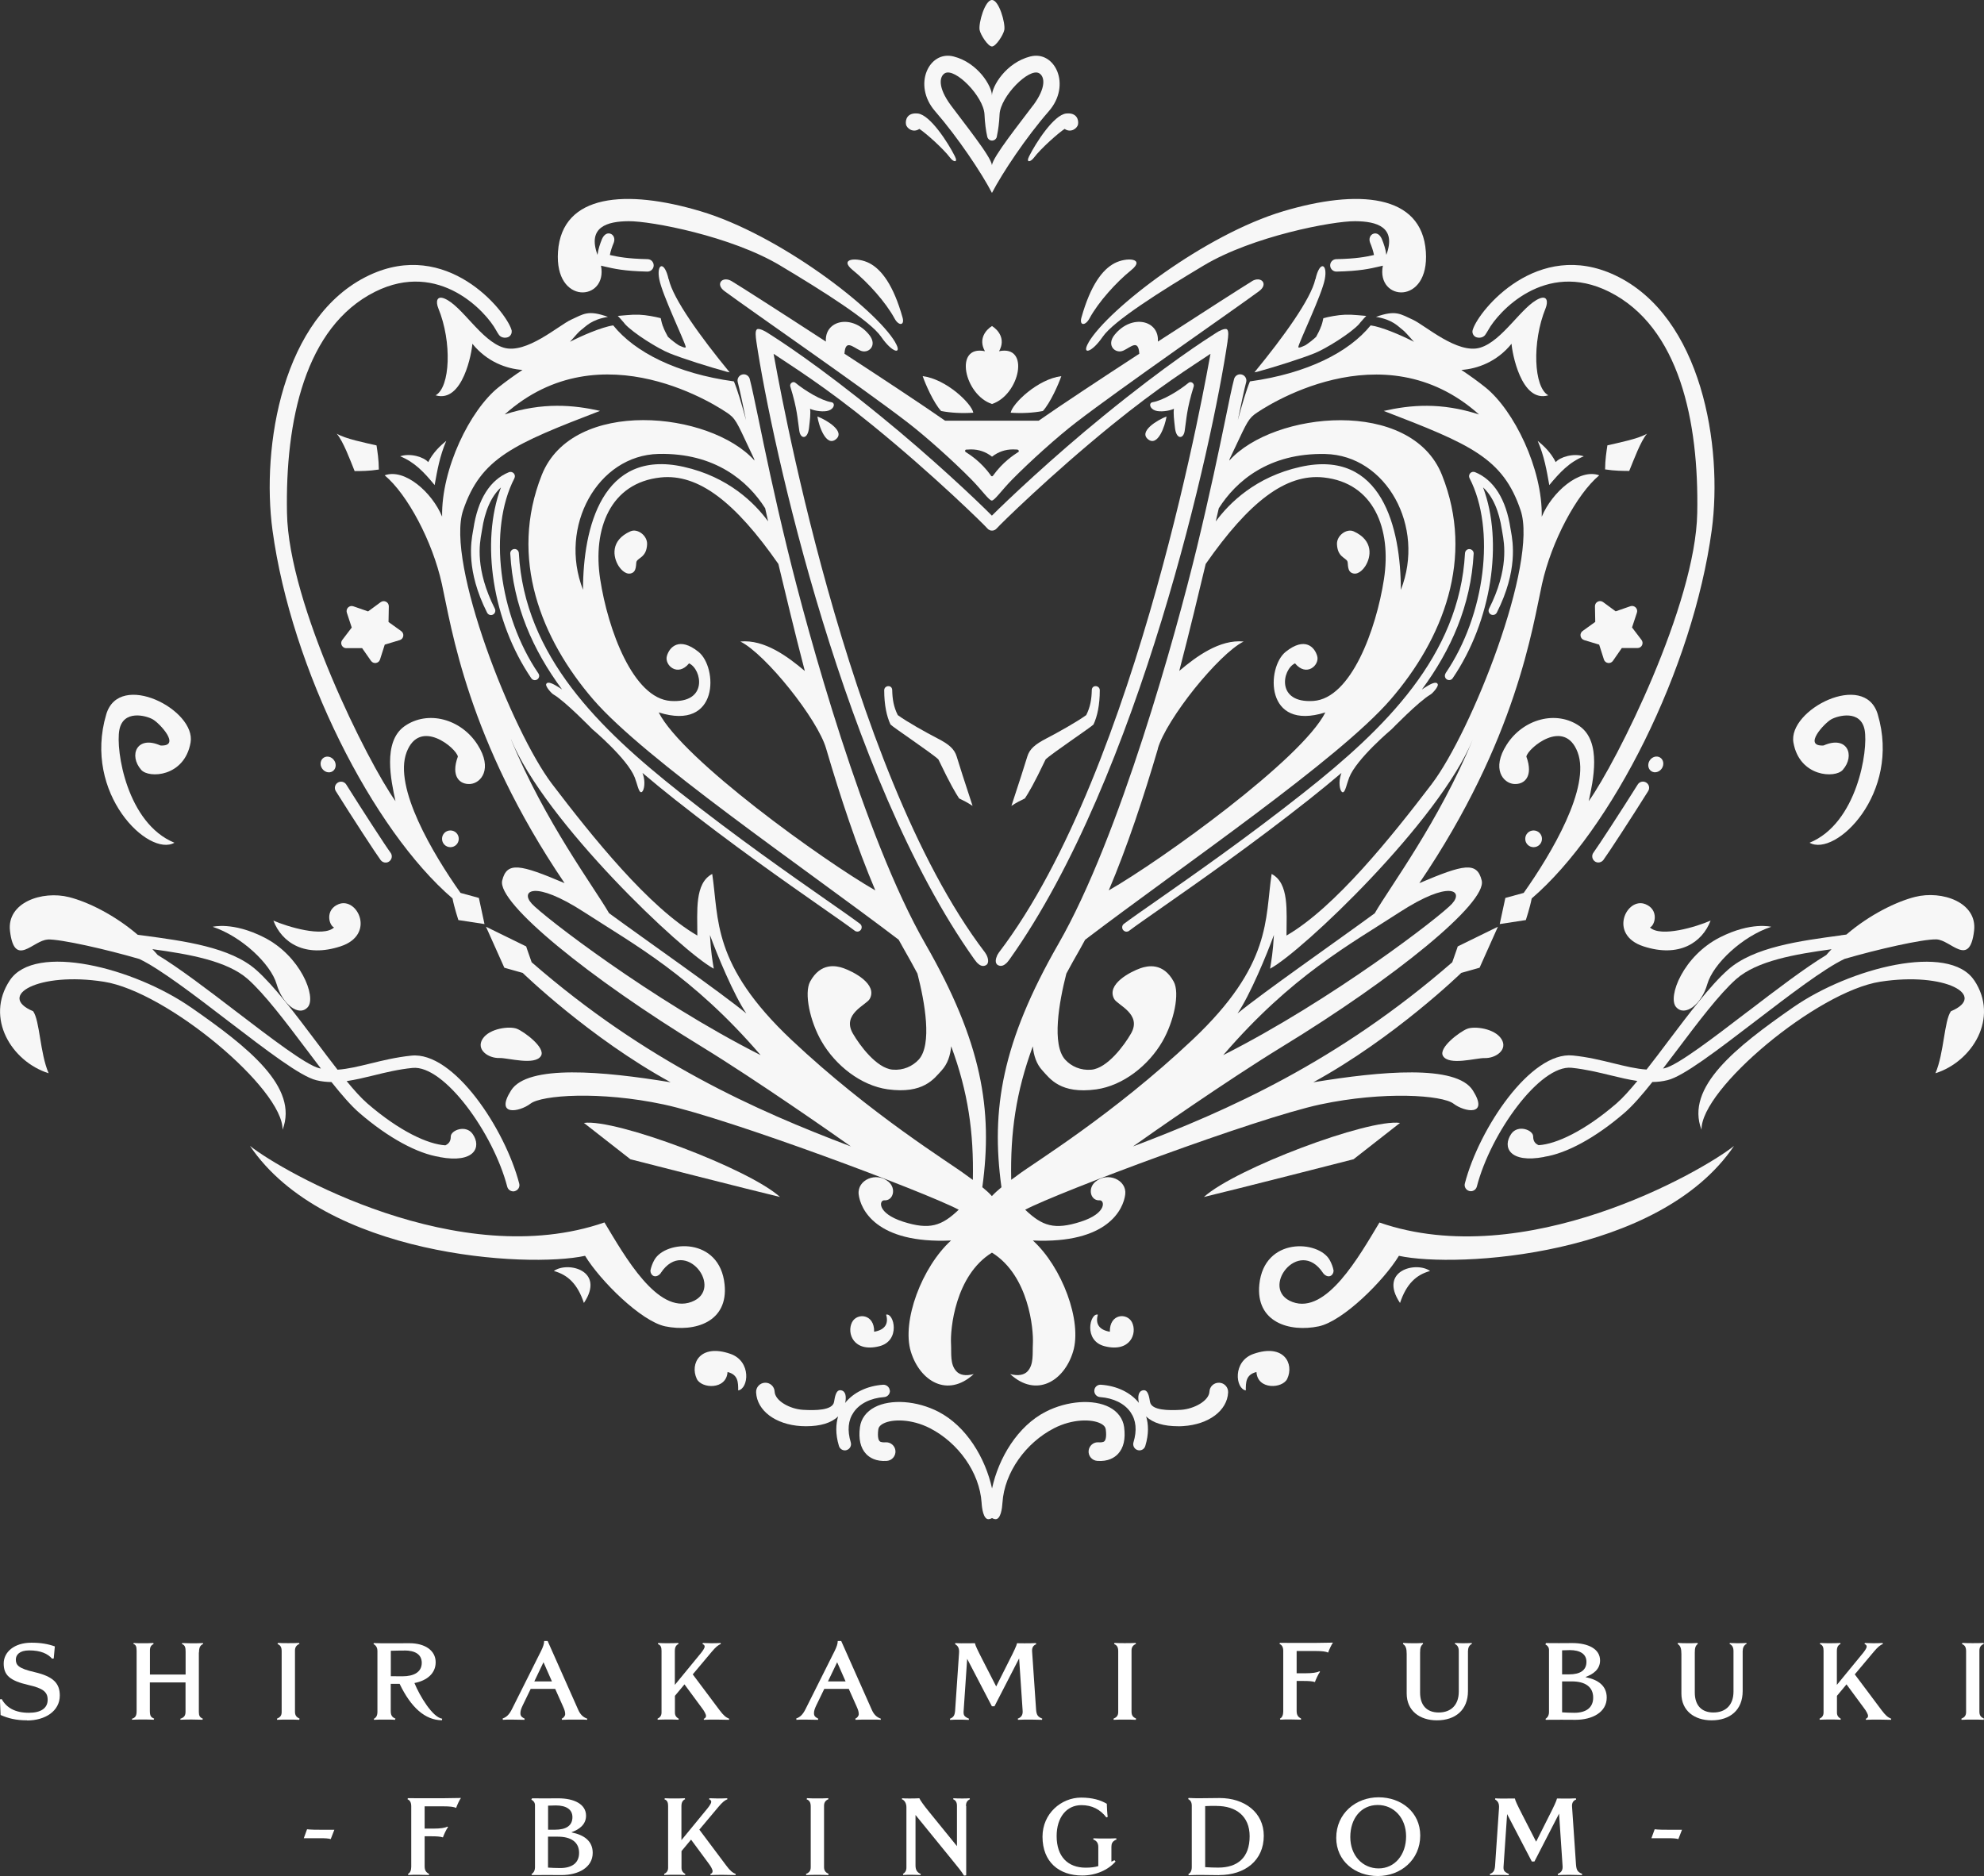
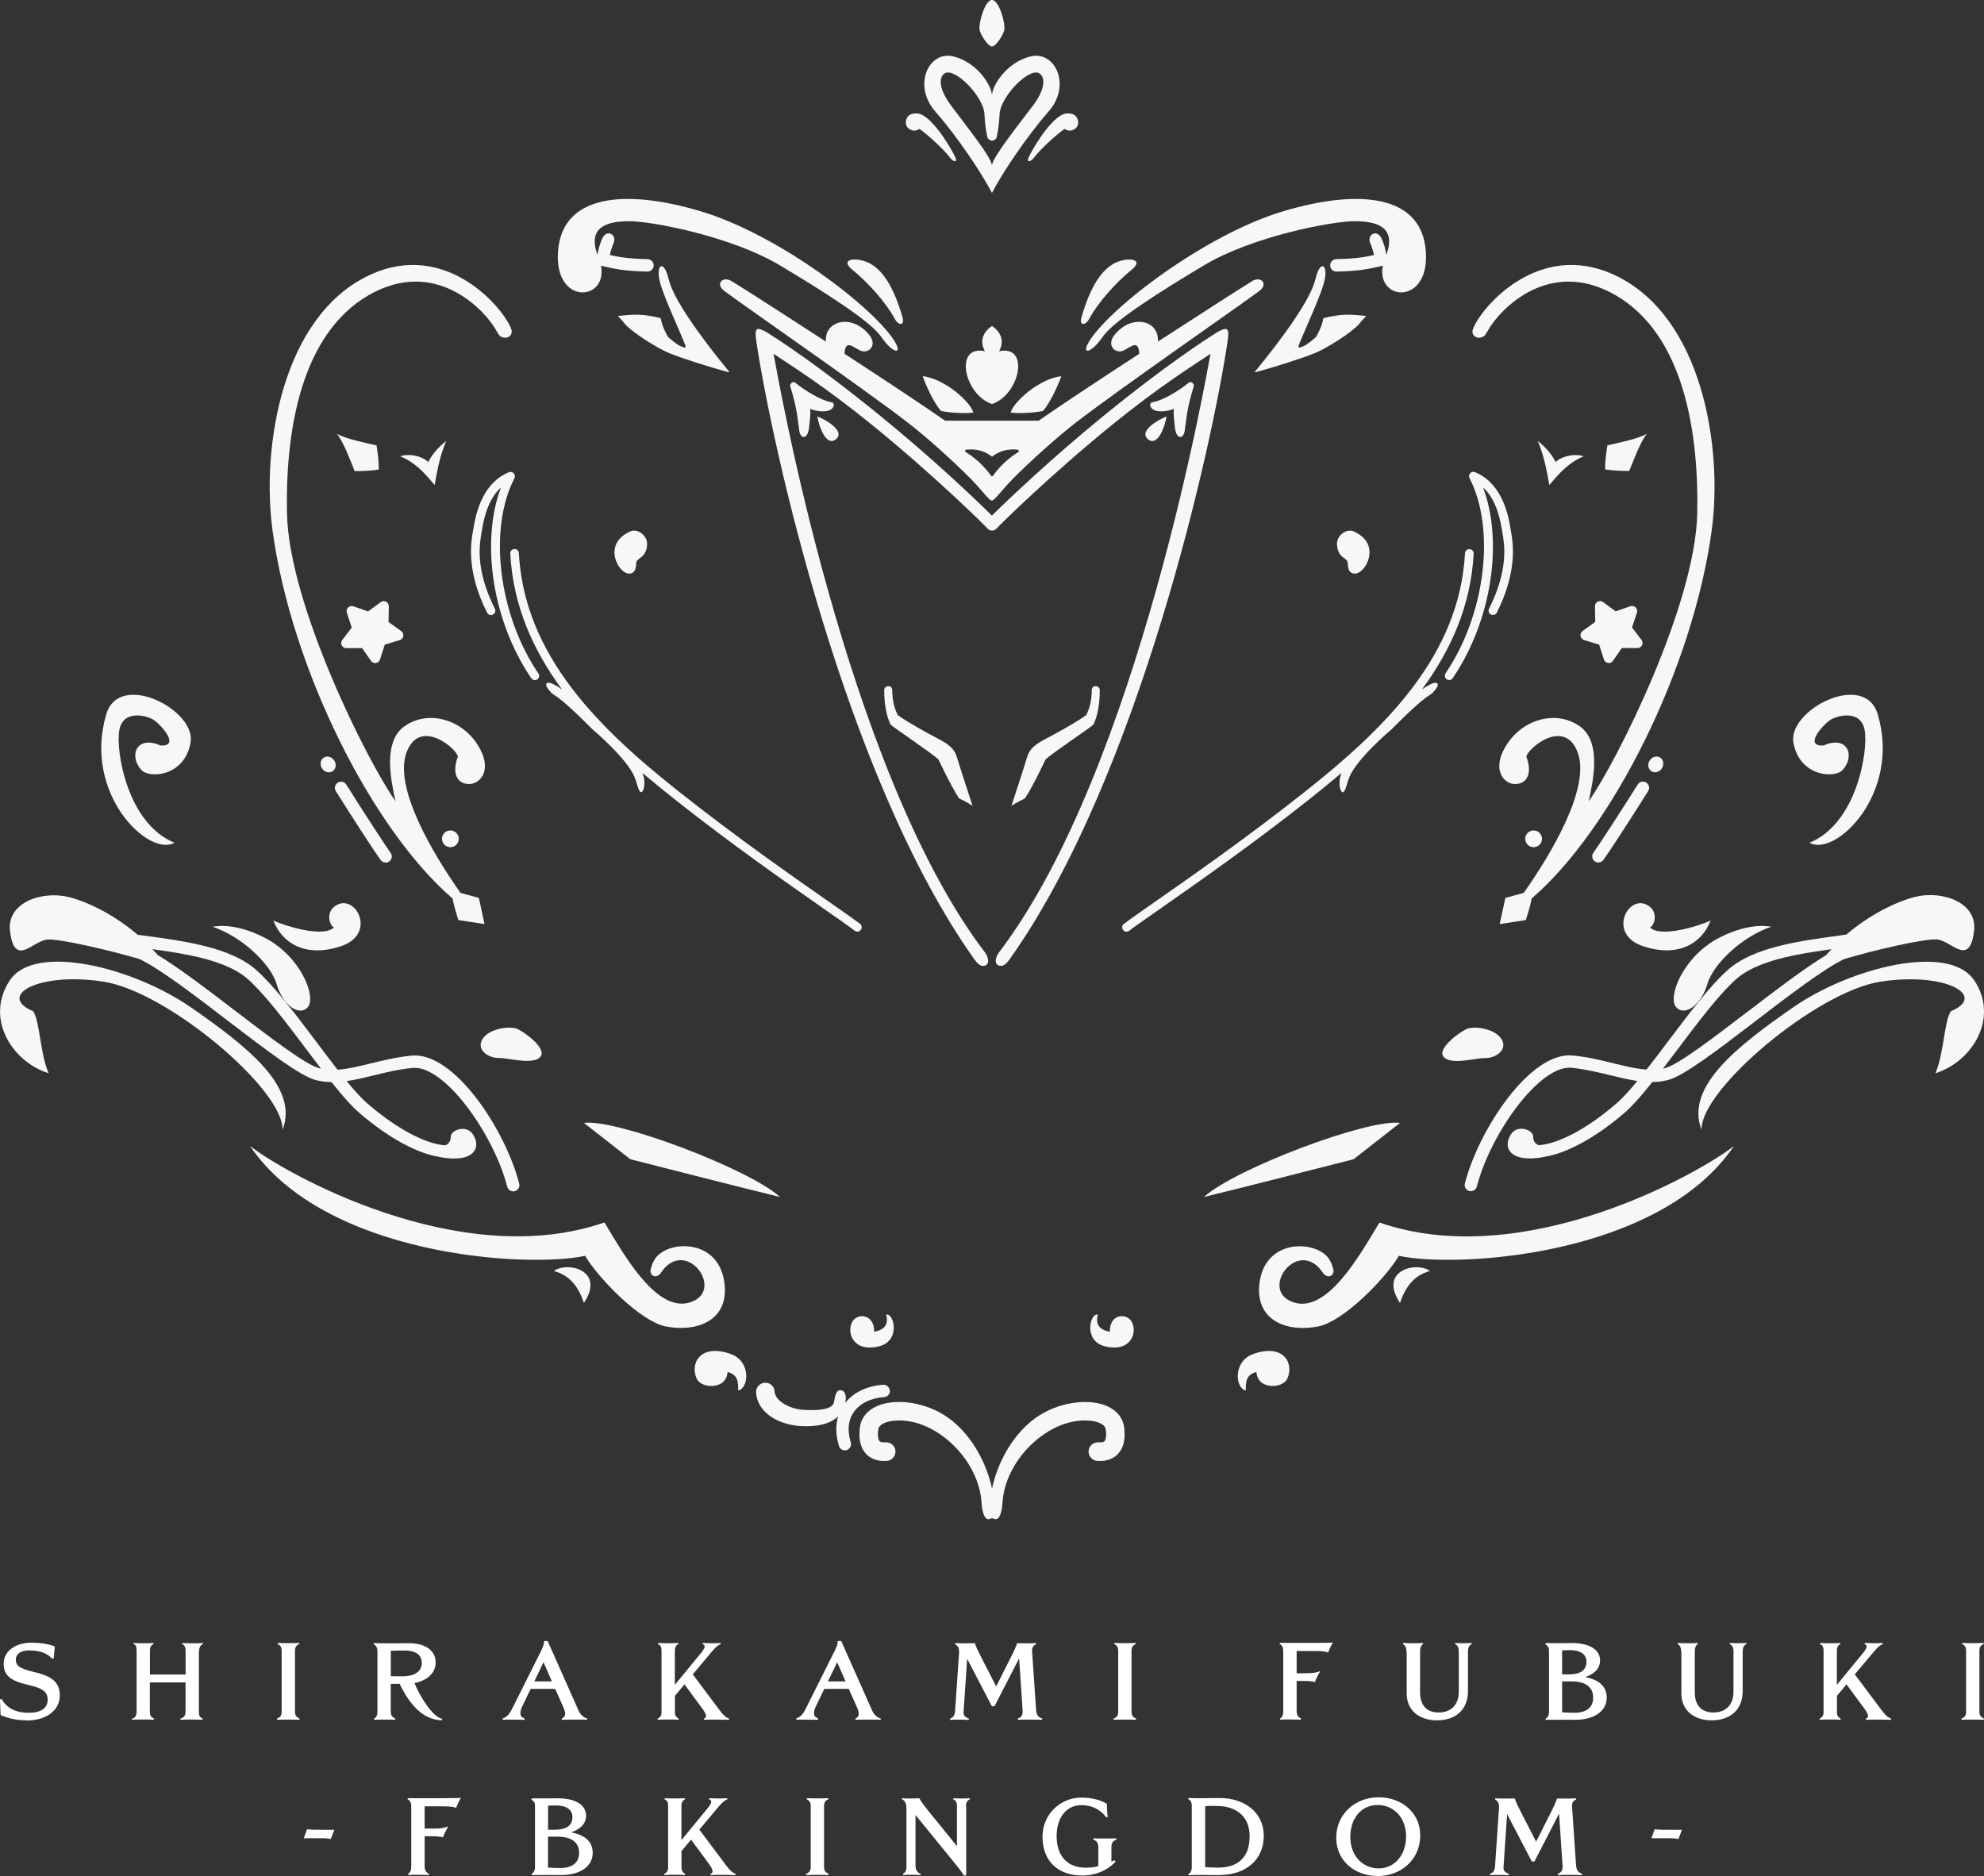
<svg xmlns="http://www.w3.org/2000/svg" id="_レイヤー_2" data-name="レイヤー_2" viewBox="0 0 268.09 253.51">
  <rect x="0" y="0" width="268.09" height="253.51" fill="#333333" stroke="none" />
  <defs>
    <style>
      .cls-1 {
        fill: #fff;
      }

      .cls-2 {
        fill: #f7f7f7;
      }
    </style>
  </defs>
  <g id="_レイヤー_2-2" data-name="レイヤー_2">
    <g>
      <g>
        <path class="cls-1" d="M3.66,232.47c-1.52,0-2.54-.27-3.58-.72l-.09-2.11.24-.04c.64,1.15,1.79,1.85,3.67,1.85,1.63,0,2.54-.62,2.54-1.76,0-1.03-.58-1.54-2.57-1.99-2.59-.59-3.37-1.36-3.37-2.91s1.42-2.81,3.75-2.81c1.29,0,2.26.18,3.16.5l-.15,1.63-.22.03c-.58-.66-1.52-1.12-3.1-1.12-1.32,0-1.8.62-1.8,1.23,0,.74.31,1.2,2.54,1.71,2.54.59,3.4,1.52,3.4,3.16,0,2.08-1.95,3.37-4.42,3.37Z" />
        <path class="cls-1" d="M26.87,223.29v8.05c0,.5.13.74.53.9l-.03.15c-.35-.01-1.15-.03-1.49-.03-.41,0-1.14.01-1.49.03l-.03-.13c.58-.19.71-.49.71-.98v-3.93h-4.82v3.81c0,.75.15.89.58,1.08l-.06.15c-.33-.03-1.09-.03-1.48-.03-.46,0-1,0-1.43.03l-.04-.13c.47-.13.64-.41.64-1.03v-8.16c0-.62-.12-.81-.44-.93l.04-.12c.25.03.87.03,1.21.03.4,0,1.11,0,1.45-.03l.03.13c-.32.16-.49.4-.49.86v3.27h4.82v-3.07c0-.59-.07-.89-.5-1.06l.03-.12c.31.01.92.03,1.33.03.38,0,1.27-.01,1.48-.03l.03.12c-.41.18-.56.49-.56,1.15Z" />
        <path class="cls-1" d="M40.43,232.4c-.37-.03-1.09-.03-1.46-.03-.43,0-1.14,0-1.52.03l-.03-.15c.43-.19.64-.4.64-.92v-8.19c0-.58-.18-.83-.56-.98l.06-.15c.37.03,1.02.03,1.39.03s1.12,0,1.46-.03l.06.13c-.37.15-.61.41-.61.89v8.28c0,.52.22.74.62.93l-.04.15Z" />
        <path class="cls-1" d="M59.72,232.46c-2.28-.01-4.2-1.74-5.72-4.92h-1.2v3.65c0,.61.18.86.64,1.05l-.07.16c-.47-.04-1.08-.03-1.49-.03s-.89,0-1.32.03l-.06-.13c.35-.16.5-.47.5-.96v-8.22c0-.33-.12-.71-.53-.93l.04-.13c.74.03,1.3.03,2.04.03.78,0,1.99-.01,2.79-.01,2.04,0,3.53.95,3.53,2.57,0,1.51-1.17,2.48-2.87,2.81.74,1.79,2.45,4.63,3.75,4.82l-.04.22ZM54.64,223.04c-.67,0-.98.01-1.83.03v3.44c.52.01,1.05.01,1.58.01,1.51,0,2.6-.55,2.6-1.82,0-1.14-.9-1.67-2.35-1.67Z" />
        <path class="cls-1" d="M79.34,232.4c-.43-.04-1.06-.03-1.61-.03-.5,0-1.32,0-1.79.03l-.04-.15c.27-.12.47-.38.47-.62,0-.27-.07-.55-.27-.99l-1.08-2.42h-3.31l-1.08,2.23c-.22.46-.31.75-.31,1.06,0,.4.19.53.58.74l-.04.15c-.5-.01-1.29-.03-1.79-.03-.44,0-.69,0-1.12.03l-.03-.18c.52-.18.89-.52,1.27-1.29l3.9-7.79c.3-.59.44-1.03.44-1.39h.47l4.12,9.27c.28.64.64,1.02,1.24,1.23l-.03.15ZM73.44,224.62l-1.24,2.59h2.38l-1.14-2.59Z" />
        <path class="cls-1" d="M98.52,232.4c-.41-.01-1.29-.03-1.7-.03-.44,0-1.29,0-1.7.03l-.03-.13c.22-.1.31-.21.31-.4,0-.22-.25-.67-.52-1.02l-2.39-3.24-1.29,1.55v2.26c0,.44.21.65.52.84l-.03.13c-.37-.03-.95-.03-1.32-.03-.28,0-1.23,0-1.51.03v-.16c.3-.12.53-.38.53-.81v-8.35c0-.44-.1-.78-.49-.9l.04-.15c.41.03.98.03,1.39.03.35,0,.98-.01,1.32-.03l.04.13c-.34.16-.5.43-.5.96v4.57l3.53-4.3c.3-.37.5-.71.5-.86,0-.18-.09-.28-.3-.37l.06-.13c.31.01.78.03,1.15.03.25,0,.99-.01,1.24-.03l.04.13c-.37.15-.69.41-1.23,1.05l-2.57,3.06,3.64,4.86c.52.69.83.95,1.29,1.14l-.04.13Z" />
        <path class="cls-1" d="M119.01,232.4c-.43-.04-1.06-.03-1.61-.03-.5,0-1.32,0-1.79.03l-.04-.15c.27-.12.47-.38.47-.62,0-.27-.07-.55-.27-.99l-1.08-2.42h-3.31l-1.08,2.23c-.22.46-.31.75-.31,1.06,0,.4.19.53.58.74l-.04.15c-.5-.01-1.29-.03-1.79-.03-.44,0-.69,0-1.12.03l-.03-.18c.52-.18.89-.52,1.27-1.29l3.9-7.79c.3-.59.44-1.03.44-1.39h.47l4.12,9.27c.28.64.64,1.02,1.24,1.23l-.03.15ZM113.12,224.62l-1.24,2.59h2.38l-1.14-2.59Z" />
        <path class="cls-1" d="M140.78,232.4c-.41-.01-1.11-.03-1.52-.03-.5,0-1.21,0-1.7.03l-.03-.16c.52-.19.71-.55.65-1.14l-.47-7-3.33,6.47h-.35l-3.34-6.41-.47,6.92c-.06.67.01.87.72,1.17l-.04.16c-.38-.03-1.06-.03-1.46-.03-.35,0-.69,0-1.05.03l-.04-.15c.5-.21.65-.44.71-1.09l.53-7.76c.06-.67-.13-1-.53-1.23l.03-.15c.12.01.5.03.8.03.52,0,1.61-.01,1.85-.01.07.34.31.84,1.02,2.23l1.85,3.61,1.77-3.52c.62-1.21.99-2.01,1.05-2.32.21.01.64.01.98.01.4,0,1.23,0,1.57-.03l.04.16c-.43.15-.61.5-.55,1.05l.53,7.76c.06.74.22.99.84,1.24l-.04.16Z" />
        <path class="cls-1" d="M153.47,232.4c-.37-.03-1.09-.03-1.46-.03-.43,0-1.14,0-1.52.03l-.03-.15c.43-.19.64-.4.64-.92v-8.19c0-.58-.18-.83-.56-.98l.06-.15c.37.03,1.02.03,1.39.03s1.12,0,1.46-.03l.06.13c-.37.15-.61.41-.61.89v8.28c0,.52.22.74.62.93l-.04.15Z" />
        <path class="cls-1" d="M179.48,223.32c-.32-.15-.81-.22-1.82-.22h-2.45v3.01h1.21c.87,0,1.57-.09,1.85-.27l.1.06c-.27.38-.58,1.08-.69,1.4-.33-.12-.87-.15-1.54-.15h-.93v4.05c0,.55.19.83.59,1.02v.16c-.38-.01-1.14-.03-1.51-.03-.33,0-.96,0-1.29.03l-.04-.15c.3-.12.44-.52.44-.96v-8.17c0-.49-.15-.8-.5-.95l.04-.15c.86.01,1.55.01,2.41.01,1.92,0,3.27,0,4.77-.04-.18.22-.53.98-.65,1.33Z" />
        <path class="cls-1" d="M198.36,223.07v5.45c0,2.56-1.71,3.95-4.2,3.95-2.31,0-4.08-1.29-4.08-3.62v-5.35c0-.71-.12-1.12-.5-1.34l.03-.15c.46.03.83.04,1.29.04.3,0,.99,0,1.36-.03l.04.12c-.32.25-.41.53-.41,1.21v5.36c0,1.74.92,2.7,2.51,2.7,1.74,0,2.72-1.09,2.72-2.82v-5.45c0-.53-.16-.81-.53-1l.03-.12c.24.01.74.03.98.03.21,0,1.06-.01,1.27-.03l.03.1c-.35.19-.53.5-.53.95Z" />
        <path class="cls-1" d="M212.9,232.4c-.86,0-1.3-.01-1.89-.01-.77,0-1.18,0-2.13.01l-.04-.13c.37-.24.47-.59.47-.9v-8.42c0-.35-.22-.61-.49-.74l.09-.18c.46.01,1.27.01,1.73.01s1.2-.01,1.82-.01c2.11,0,3.75.77,3.75,2.35,0,1.2-.93,1.86-1.94,2.22v.04c1.67.34,2.84,1.15,2.84,2.76,0,1.98-1.95,3-4.21,3ZM212.13,222.98c-.37,0-.72.01-1.05.03v3.25h.93c1.52,0,2.36-.55,2.36-1.7,0-1.06-.87-1.58-2.25-1.58ZM212.4,227.21h-1.32v4.18c.49.03,1.02.06,1.66.06,1.54,0,2.54-.66,2.54-2.05,0-1.46-1.09-2.19-2.88-2.19Z" />
        <path class="cls-1" d="M235.48,223.07v5.45c0,2.56-1.71,3.95-4.2,3.95-2.31,0-4.08-1.29-4.08-3.62v-5.35c0-.71-.12-1.12-.5-1.34l.03-.15c.46.03.83.04,1.29.04.3,0,.99,0,1.36-.03l.04.12c-.32.25-.41.53-.41,1.21v5.36c0,1.74.92,2.7,2.51,2.7,1.74,0,2.72-1.09,2.72-2.82v-5.45c0-.53-.16-.81-.53-1l.03-.12c.24.01.74.03.98.03.21,0,1.06-.01,1.27-.03l.03.1c-.35.19-.53.5-.53.95Z" />
        <path class="cls-1" d="M255.54,232.4c-.41-.01-1.29-.03-1.7-.03-.44,0-1.29,0-1.7.03l-.03-.13c.22-.1.31-.21.31-.4,0-.22-.25-.67-.52-1.02l-2.39-3.24-1.29,1.55v2.26c0,.44.21.65.52.84l-.03.13c-.37-.03-.95-.03-1.32-.03-.28,0-1.23,0-1.51.03v-.16c.3-.12.53-.38.53-.81v-8.35c0-.44-.1-.78-.49-.9l.04-.15c.41.03.98.03,1.39.03.35,0,.98-.01,1.32-.03l.04.13c-.34.16-.5.43-.5.96v4.57l3.53-4.3c.3-.37.5-.71.5-.86,0-.18-.09-.28-.3-.37l.06-.13c.31.01.78.03,1.15.03.25,0,.99-.01,1.24-.03l.04.13c-.37.15-.69.41-1.23,1.05l-2.57,3.06,3.64,4.86c.52.69.83.95,1.29,1.14l-.04.13Z" />
        <path class="cls-1" d="M268.04,232.4c-.37-.03-1.09-.03-1.46-.03-.43,0-1.14,0-1.52.03l-.03-.15c.43-.19.64-.4.64-.92v-8.19c0-.58-.18-.83-.56-.98l.06-.15c.37.03,1.02.03,1.39.03s1.12,0,1.46-.03l.06.13c-.37.15-.61.41-.61.89v8.28c0,.52.22.74.62.93l-.04.15Z" />
        <path class="cls-1" d="M44.7,248.52c-.31-.09-.74-.12-1.33-.12h-2.32l.44-1.21c.44.06,1.23.07,2.29.07h1.4l-.49,1.26Z" />
        <path class="cls-1" d="M61.65,244.31c-.32-.15-.81-.22-1.82-.22h-2.45v3.01h1.21c.87,0,1.57-.09,1.85-.27l.1.06c-.27.38-.58,1.08-.69,1.4-.33-.12-.87-.15-1.54-.15h-.93v4.05c0,.55.19.83.59,1.02v.16c-.38-.01-1.14-.03-1.51-.03-.33,0-.96,0-1.29.03l-.04-.15c.3-.12.44-.52.44-.96v-8.17c0-.49-.15-.8-.5-.95l.04-.15c.86.01,1.55.01,2.41.01,1.92,0,3.27,0,4.77-.04-.18.22-.53.98-.65,1.33Z" />
        <path class="cls-1" d="M75.88,253.38c-.86,0-1.3-.01-1.89-.01-.77,0-1.18,0-2.13.01l-.04-.13c.37-.24.47-.59.47-.9v-8.42c0-.35-.22-.61-.49-.74l.09-.18c.46.01,1.27.01,1.73.01s1.2-.01,1.82-.01c2.11,0,3.75.77,3.75,2.35,0,1.2-.93,1.86-1.94,2.22v.04c1.67.34,2.84,1.15,2.84,2.76,0,1.98-1.95,3-4.21,3ZM75.11,243.97c-.37,0-.72.01-1.05.03v3.25h.93c1.52,0,2.36-.55,2.36-1.7,0-1.06-.87-1.58-2.25-1.58ZM75.37,248.19h-1.32v4.18c.49.03,1.02.06,1.66.06,1.54,0,2.54-.66,2.54-2.05,0-1.46-1.09-2.19-2.88-2.19Z" />
        <path class="cls-1" d="M99.41,253.38c-.41-.01-1.29-.03-1.7-.03-.44,0-1.29,0-1.7.03l-.03-.13c.22-.1.31-.21.31-.4,0-.22-.25-.67-.52-1.02l-2.39-3.24-1.29,1.55v2.26c0,.44.21.65.52.84l-.03.13c-.37-.03-.95-.03-1.32-.03-.28,0-1.23,0-1.51.03v-.16c.3-.12.53-.38.53-.81v-8.35c0-.44-.1-.78-.49-.9l.04-.15c.41.03.98.03,1.39.03.35,0,.98-.01,1.32-.03l.04.13c-.34.16-.5.43-.5.96v4.57l3.53-4.3c.3-.37.5-.71.5-.86,0-.18-.09-.28-.3-.37l.06-.13c.31.01.78.03,1.15.03.25,0,.99-.01,1.24-.03l.04.13c-.37.15-.69.41-1.23,1.05l-2.57,3.06,3.64,4.86c.52.69.83.95,1.29,1.14l-.04.13Z" />
        <path class="cls-1" d="M111.92,253.38c-.37-.03-1.09-.03-1.46-.03-.43,0-1.14,0-1.52.03l-.03-.15c.43-.19.64-.4.64-.92v-8.19c0-.58-.18-.83-.56-.98l.06-.15c.37.03,1.02.03,1.39.03s1.12,0,1.46-.03l.06.13c-.37.15-.61.41-.61.89v8.28c0,.52.22.74.62.93l-.04.15Z" />
        <path class="cls-1" d="M130.56,244.05v9.37l-.3.03c-.28-.49-.83-1.17-1.57-2.07l-4.98-6.12v6.81c0,.64.22.95.72,1.17l-.04.13c-.28-.01-.87-.03-1.2-.03s-.81,0-1.14.03l-.04-.15c.27-.15.47-.41.47-.84v-8.17c0-.52-.25-.95-.62-1.08l.04-.13c.22.03.62.03,1,.03.31,0,.95,0,1.33-.03.12.27.52.86,1.36,1.89l3.72,4.58v-5.45c0-.5-.19-.75-.52-.89l.04-.13c.33.03.89.03,1.21.03.28,0,.71,0,.98-.03l.04.13c-.37.19-.53.43-.53.92Z" />
        <path class="cls-1" d="M150.18,249.52v2.05c.15-.06.3-.13.4-.21l.16.19c-1,1.14-2.66,1.89-4.51,1.89-3.13,0-5.36-1.83-5.36-5.25,0-3.13,2.54-5.28,5.22-5.28,1.52,0,2.65.34,3.47.84,0,.4.06,1.39.12,1.77l-.18.07c-.84-1.09-1.95-1.66-3.37-1.66-2.02,0-3.35,1.67-3.35,4.18,0,2.78,1.52,4.27,3.92,4.27.69,0,1.26-.07,1.71-.21v-2.6c0-.55-.27-.86-.69-1l.04-.16c.37.03,1.15.03,1.52.03.43,0,1.12,0,1.54-.03l.06.16c-.47.19-.69.44-.69.92Z" />
        <path class="cls-1" d="M164.74,253.39c-.89,0-2.01-.03-2.57-.03-.52,0-.83.01-1.54.04l-.06-.13c.3-.19.47-.46.47-.99v-8.25c0-.47-.15-.75-.49-.92l.06-.15c.62.03.96.04,1.32.04.95,0,2.13-.03,2.87-.03,3.4,0,5.97,1.97,5.97,5.1,0,3.34-2.54,5.31-6.03,5.31ZM164.4,244.03c-.64,0-.86,0-1.55.03v8.25c.68.04,1.15.06,1.77.06,2.6,0,4.24-1.33,4.24-4.24,0-2.72-1.86-4.09-4.46-4.09Z" />
        <path class="cls-1" d="M186.19,253.51c-3.07,0-5.63-2.01-5.63-5.16,0-3.31,2.66-5.48,5.72-5.48s5.63,2.01,5.63,5.16c0,3.31-2.66,5.48-5.72,5.48ZM186.17,243.91c-2.26,0-3.71,1.83-3.71,4.33s1.66,4.24,3.83,4.24,3.71-1.83,3.71-4.33-1.66-4.24-3.83-4.24Z" />
        <path class="cls-1" d="M213.74,253.38c-.41-.01-1.11-.03-1.52-.03-.5,0-1.21,0-1.7.03l-.03-.16c.52-.19.71-.55.65-1.14l-.47-7-3.33,6.47h-.35l-3.34-6.41-.47,6.92c-.06.67.01.87.72,1.17l-.04.16c-.38-.03-1.06-.03-1.46-.03-.35,0-.69,0-1.05.03l-.04-.15c.5-.21.65-.44.71-1.09l.53-7.76c.06-.67-.13-1-.53-1.23l.03-.15c.12.01.5.03.8.03.52,0,1.61-.01,1.85-.01.07.34.31.84,1.02,2.23l1.85,3.61,1.77-3.52c.62-1.21.99-2.01,1.05-2.32.21.01.64.01.98.01.4,0,1.23,0,1.57-.03l.04.16c-.43.15-.61.5-.55,1.05l.53,7.76c.06.74.22.99.84,1.24l-.04.16Z" />
        <path class="cls-1" d="M226.8,248.52c-.31-.09-.74-.12-1.33-.12h-2.32l.44-1.21c.44.06,1.23.07,2.29.07h1.4l-.49,1.26Z" />
      </g>
      <g>
        <path class="cls-2" d="M139.06,21.12c-.46.92.19.79.64.2.95-1.27,3.35-3.38,4.16-3.9.84.58,1.71-.07,1.81-.62.1-.55-.12-1.62-1.61-1.46-1.65.18-4.07,3.92-5,5.78Z" />
        <path class="cls-2" d="M147.21,43.04c1.21-2.23,3.62-4.9,5.64-6.53,2-1.62-.64-1.79-2.25-.94-1.62.85-3.23,2.93-4.47,7.34-.31,1.1.51,1.17,1.08.13Z" />
        <path class="cls-2" d="M165.88,46.11c-2.05,13.94-11.94,58.87-29.44,83.5-.06.08-.17.24-.32.41-.02.02-.05.05-.07.08-.35.34-.74.55-1.18.33-.5-.25-.3-.94-.15-1.26.02-.06.05-.11.06-.14.07-.13.14-.24.2-.32,18.97-24.88,28.22-79.05,28.59-80.9-2.47,1.66-6.88,4.38-13.37,9.66-8.23,6.69-15.12,13.46-15.51,13.93-.02.02-.05.04-.06.05-.02.02-.04.05-.05.06-.02.02-.06.04-.08.05-.05.04-.09.06-.15.08-.05.02-.09.04-.14.05-.06,0-.11.01-.17.01-.05,0-.11-.01-.15-.01-.05-.01-.11-.02-.15-.05-.05-.02-.09-.05-.14-.08-.04-.01-.06-.02-.08-.05-.02-.01-.04-.04-.05-.06-.02-.01-.05-.02-.06-.05-.39-.47-7.28-7.24-15.51-13.93-6.48-5.28-10.9-7.99-13.37-9.66.37,1.85,9.61,56.03,28.57,80.9.06.08.13.19.2.32.12.21.48,1.11-.09,1.41-.44.22-.83.01-1.17-.33-.02-.04-.05-.06-.07-.08-.15-.18-.26-.33-.32-.41-17.5-24.63-27.38-69.56-29.45-83.5-.08-.61-.19-1.43.09-1.62.27-.19,1.11.26,1.39.45,1.45.92,6.69,4.25,15.25,11.23,6.98,5.67,13.12,11.5,15.1,13.5,2-2,8.14-7.83,15.11-13.5,8.56-6.98,13.8-10.31,15.24-11.23.28-.19,1.12-.64,1.41-.45.27.19.18,1,.08,1.62Z" />
        <path class="cls-2" d="M147.76,97.9c.52-1.1.85-2.66.85-4.62,0-.69-1.06-.79-1.08-.03-.03,1.27-.2,2.27-.75,3.38-1.27.92-3.81,2.34-5.37,3.15-1.56.81-2.29,1.43-2.6,2.47-.25.85-1.12,3.55-2.14,6.65.61-.41,1.23-.73,1.82-1.01.52-.81,1.16-1.83,2.8-5.27.75-.75,6.18-4.38,6.47-4.72Z" />
        <path class="cls-2" d="M155.13,59.36c1.32,1.07,2.3-1.8,2.5-3.08-1.21.46-3.81,2.01-2.5,3.08Z" />
        <path class="cls-2" d="M140.92,55.54c1.01-1.11,2.12-3.62,2.49-4.71-3.17.39-6.61,3.69-6.84,4.94,1.47.1,3.01.03,4.35-.23Z" />
        <path class="cls-2" d="M181.26,104.46c-.06.18-.12.37-.17.58-.22.97.02,2.01.35,2.02h.02c.32,0,.52-1.15.85-1.99.99-2.54,5.74-6.53,5.74-6.53,0,0,3.68-3.79,5.25-4.69.28-.16,1.09-1.07.98-1.38-.18-.54-1.22.12-1.5.29-.22.13-.44.27-.65.42,3.93-5.33,6.62-11.33,7-18.36.02-.32-.23-.6-.55-.62-.32-.03-.6.23-.62.55-.75,13.9-10.9,23.76-21.76,32.34-7.73,6.11-14.97,11.16-19.76,14.51-1.98,1.38-3.54,2.47-4.57,3.24-.26.19-.31.56-.12.82.12.15.29.24.47.24.12,0,.25-.04.35-.12,1.01-.76,2.57-1.84,4.54-3.22,4.8-3.36,12.06-8.42,19.81-14.55,1.46-1.16,2.91-2.34,4.33-3.55Z" />
        <path class="cls-2" d="M182.06,75.84c.16.26-.12,1.49.85,1.66.77.14,1.42-.75,1.58-1,.79-1.24,1.14-3.48-1.58-4.7-.94-.42-2.31.56-2.25,1.75.08,1.69,1.1,1.77,1.41,2.29Z" />
        <path class="cls-2" d="M207.78,59.57c.9,2.09,1.21,3.98,1.57,5.98,1.39-1.67,2.68-3.09,4.66-3.89-1.39-.46-3.22.1-3.79.79-.68-1.35-1.67-2.25-2.44-2.88Z" />
        <path class="cls-2" d="M195.34,90.99c-.18.27-.11.63.15.81.1.07.22.1.33.1.19,0,.37-.09.48-.26,5.25-7.72,6.87-18.4,4.1-25.78,1.29,1.19,2.16,3.14,2.55,5.76l.06.36c.27,1.48.89,4.94-1.8,10.27-.15.29-.03.64.26.79.29.14.64.03.79-.26,2.87-5.69,2.17-9.55,1.91-11l-.06-.33c-.59-3.98-2.26-6.62-4.8-7.65-.23-.09-.49-.03-.65.15-.16.18-.2.45-.09.66,3.56,6.89,2.14,18.47-3.24,26.37Z" />
        <path class="cls-2" d="M208.36,113.35c0-.62-.5-1.13-1.13-1.13s-1.13.5-1.13,1.13.5,1.13,1.13,1.13,1.13-.5,1.13-1.13Z" />
-         <path class="cls-2" d="M216.87,63.43l.03.03s0-.02,0-.03c-.01,0-.02,0-.03,0Z" />
        <path class="cls-2" d="M222.58,58.59c-1.18.71-3.79,1.22-5.38,1.59-.13.9-.3,1.89-.31,3.25,1.35.21,2.36.2,3.26.21.62-1.5,1.53-4.01,2.42-5.06Z" />
        <path class="cls-2" d="M222.45,105.75c-.39-.25-.91-.13-1.15.26-2.15,3.43-5.39,8.41-5.98,9.2-.28.37-.2.89.16,1.17.14.11.31.16.48.17.26,0,.52-.11.69-.33.62-.83,3.85-5.79,6.06-9.32.25-.39.13-.91-.26-1.15Z" />
        <path class="cls-2" d="M222.91,102.77c-.32.51-.22,1.16.24,1.45.46.29,1.09.11,1.42-.4.32-.51.22-1.16-.24-1.45-.46-.29-1.09-.11-1.42.4Z" />
        <path class="cls-2" d="M149.28,181.92c3.45.87,4.43-1.75,3.68-3.24-.67-1.32-3.04-1.18-2.99,1.28-1.46-.25-1.98-1.08-1.62-2.31-1.05-.29-2.01,3.53.93,4.27Z" />
        <path class="cls-2" d="M169.39,182.95c-2.87,1-2.45,4.71-1.05,4.94,0-1.11,0-2.13,1.44-2.49.14,2.45,3.53,2.25,4.16.92.95-2.03-.43-4.8-4.55-3.37Z" />
        <path class="cls-2" d="M162.68,161.75c3.73-.88,20.22-5.1,20.22-5.1l6.28-4.91c-4.32-.59-22.28,6.18-26.5,10.01Z" />
        <path class="cls-2" d="M234.31,154.85c-10.08,14.92-37.43,16.55-45.28,14.85-2.03,3.34-7.53,8.83-10.84,9.53-3.97.83-8.54-.57-8.02-5.67.66-6.43,7.97-5.97,9.49-3.32.27.48.46.99.54,1.44v.04c0,.57-.61,1.11-1.31.44-.05-.05-.08-.09-.12-.15-3.28-4.95-8.7,2.23-4.12,3.93,4.58,1.7,9-6.16,11.75-10.74,19.64,6.8,43.45-6.81,47.9-10.34Z" />
        <path class="cls-2" d="M249.01,104.03c1.72-1.96.59-4.71-2.6-3.29-2.85.15.11-3.01,1.03-3.53.92-.52,3.99-1.33,4.52,1.42.52,2.75-1.03,12.63-7.44,15.25,3.48,1.98,12.4-6.63,9.21-17.36-1.77-5.94-12.17-.59-11.39,3.83.82,4.64,5.64,4.87,6.67,3.68Z" />
        <path class="cls-2" d="M222.36,122.19c-2.55-1.06-5.1,4.12-.29,5.69,4.81,1.57,7.93-.49,9.08-3.48-1.89.83-6.72,2.31-8.2.93.69-.29,1.25-2.38-.59-3.14Z" />
        <path class="cls-2" d="M226.48,136.08c1.18,1.37,3.44-.34,4.22-3.09.79-2.75,4.76-6.48,8.64-7.75,0,0-2.69-.72-6.92,1.42-4.96,2.5-7.12,8.05-5.94,9.42Z" />
        <path class="cls-2" d="M266.76,132.47c-3.4-5.1-16.75-1.7-24.47,3.66-7.72,5.37-14.59,10.78-12.37,16.54-.13-5.5,15.6-18.68,24.15-20.01,8.83-1.37,14.53,1.9,9.55,3.99-.92,1.31-.92,5.63-2.09,8.38,4.97-1.57,8.64-7.46,5.24-12.56Z" />
        <path class="cls-2" d="M248.74,126.4c-5.52.74-11.78,1.57-15.25,4.65-2.42,2.14-5.31,5.99-8.12,9.71-.99,1.31-1.95,2.6-2.88,3.77-1.39-.09-2.85-.45-4.45-.84-1.63-.4-3.49-.86-5.51-1.06-5.7-.59-12.68,9.92-14.59,17.29-.12.45.15.9.6,1.02.07.02.14.03.21.03.37,0,.71-.25.81-.63,1.87-7.23,8.53-16.48,12.8-16.05,1.91.2,3.63.62,5.28,1.02,1.23.3,2.43.59,3.61.76-1.04,1.26-1.99,2.32-2.81,3.03-4.34,3.75-8.18,5.51-10.53,5.65-.48-.21-.74-.55-.74-1.19,0-.86-2.05-1.65-2.96-.34-1.23,1.77-.26,4.01,4.45,3.12,0,0,0-.01.02-.02,2.97-.45,6.92-2.56,10.85-5.96,1.1-.95,2.38-2.43,3.75-4.15.68,0,1.36-.08,2.05-.25,2.13-.51,6.64-3.97,11.87-7.97,4.56-3.49,9.26-7.09,12.04-8.41,4.38-1.28,10.6-2.7,12.42-2.64,1.94.06,4.48,3.92,5.09-1.16.46-3.84-4.32-5.5-7.98-4.58-2.47.62-6.11,2.37-9.28,5.09-.26.03-.51.07-.77.1ZM236.19,136.67c-4.65,3.56-9.46,7.25-11.25,7.68-.07.02-.15.02-.22.04.65-.85,1.31-1.73,1.99-2.62,2.75-3.65,5.6-7.43,7.89-9.46,2.81-2.49,8-3.37,12.89-4.04-.24.26-.49.51-.72.79-2.9,1.75-6.78,4.71-10.58,7.62Z" />
        <path class="cls-2" d="M149.91,190.16c-2.16-1.13-5.7-.88-8.61.61-3.79,1.94-6.36,6.24-7.25,10.37-.9-4.12-3.47-8.42-7.25-10.37-2.91-1.5-6.45-1.75-8.61-.61-1.13.59-1.84,1.55-1.99,2.69-.21,1.59.07,2.81.83,3.62.46.49,1.33,1.05,2.81.94.69-.05,1.21-.66,1.16-1.35-.05-.69-.66-1.21-1.35-1.16-.18.01-.62.03-.8-.16-.08-.08-.32-.43-.17-1.57.03-.21.13-.51.67-.8,1.22-.64,3.84-.64,6.3.62,3.83,1.96,6.72,5.98,6.99,10.07.04.68.23,2.36,1.01,2.22.17-.03.3-.08.4-.14.1.06.23.11.4.14.79.13.97-1.54,1.01-2.22.26-4.09,3.16-8.11,6.99-10.07,2.46-1.26,5.08-1.26,6.3-.62.54.28.64.59.67.8.15,1.13-.09,1.48-.17,1.57-.18.19-.61.17-.8.16-.68-.06-1.29.46-1.35,1.16-.05.69.46,1.29,1.16,1.35,1.48.12,2.35-.45,2.81-.94.76-.81,1.04-2.02.83-3.62-.15-1.14-.86-2.1-1.99-2.69Z" />
-         <path class="cls-2" d="M164.74,186.85c-.68-.03-1.28.5-1.31,1.19-.06,1.26-2.08,2.35-3.83,2.47-1.68.1-3.99.09-4.2-1.06-.12-.68-.26-1.7-.94-1.58-.68.12-.71.9-.59,1.59,0,.05.03.09.04.13-1.13-1.42-2.98-2.32-5.15-2.47-.47-.03-.86.31-.89.78-.03.46.32.86.78.89,1.81.13,3.31.87,4.12,2.05.75,1.08.88,2.45.39,4.07-.13.44.12.91.56,1.04.08.02.16.04.24.04.36,0,.69-.23.8-.6.5-1.65.42-2.97.11-3.99.91.89,2.38,1.33,4.35,1.33.22,0,.43,0,.66-.02,3.45-.22,5.95-2.09,6.07-4.55.03-.69-.5-1.28-1.19-1.31Z" />
        <polygon class="cls-2" points="134.04 26.08 134.04 26.08 134.04 26.08 134.04 26.08" />
        <path class="cls-2" d="M139.22,7.63c-3.31.85-5.18,4.04-5.18,5.28,0-.63-.47-1.72-1.35-2.79-.89-1.05-2.17-2.07-3.84-2.49-3.31-.85-5.57,3.85-2.5,7.39,3.08,3.54,6.3,8.36,7.69,11.05,1.39-2.69,4.6-7.51,7.69-11.05,3.08-3.54.81-8.24-2.5-7.39ZM139.61,14.22c-1.74,2.34-5.49,7-5.57,8.12-.04-.57-.99-2.01-2.16-3.6-1.17-1.61-2.54-3.35-3.4-4.52-1.77-2.4-1.56-3.87-.81-4.32,1.37-.8,5.24,3.13,5.36,5.55.05,1.15.19,2.21.37,3,.01.05.02.09.04.14.11.25.34.41.61.41s.51-.17.61-.4c.04-.07.06-.27.06-.27.17-.77.3-1.78.35-2.88.12-2.42,3.99-6.35,5.35-5.55.76.45.97,1.92-.8,4.32Z" />
        <path class="cls-2" d="M124.23,17.42c.81.52,3.21,2.63,4.16,3.9.44.59,1.1.72.64-.2-.93-1.86-3.35-5.6-5-5.78-1.49-.16-1.71.91-1.61,1.46.1.55.97,1.2,1.81.62Z" />
        <path class="cls-2" d="M115.24,36.51c2.02,1.64,4.43,4.3,5.64,6.53.56,1.04,1.39.96,1.08-.13-1.24-4.41-2.85-6.49-4.47-7.34-1.62-.85-4.25-.68-2.25.94Z" />
        <path class="cls-2" d="M126.68,99.78c-1.56-.81-4.1-2.22-5.37-3.15-.55-1.11-.72-2.11-.75-3.38-.02-.76-1.08-.66-1.08.03,0,1.96.33,3.52.85,4.62.29.34,5.72,3.97,6.47,4.72,1.65,3.44,2.28,4.46,2.8,5.27.59.28,1.21.6,1.82,1.01-1.02-3.1-1.89-5.8-2.14-6.65-.31-1.04-1.04-1.67-2.6-2.47Z" />
        <path class="cls-2" d="M111.98,55.48c.81-.29.89-1.04.36-1.13-1.36-.22-3.53-1.53-4.87-2.63-.29-.24-.77.06-.69.47.99,3.2.97,4.39,1.23,6.05.17,1.11,1.13,1.18,1.31-.42.12-1.05.24-2,.14-2.58.66.31,1.89.46,2.51.24Z" />
        <path class="cls-2" d="M156.11,55.48c-.81-.29-.89-1.04-.36-1.13,1.36-.22,3.53-1.53,4.87-2.63.29-.24.77.06.69.47-.99,3.2-.97,4.39-1.23,6.05-.17,1.11-1.13,1.18-1.31-.42-.12-1.05-.24-2-.14-2.58-.66.31-1.89.46-2.51.24Z" />
        <path class="cls-2" d="M112.95,59.36c1.32-1.07-1.29-2.63-2.5-3.08.19,1.28,1.18,4.15,2.5,3.08Z" />
-         <path class="cls-2" d="M208.33,69.81c.12-6.47-3.77-14.39-7.62-17.47-.96-.77-2.05-1.56-3.24-2.35,2.18-.15,4.82-1.11,6.78-3.54.06,1.1,1.28,8.05,4.97,6.97-1.98-1.07-2.23-7.2-.37-11.76.34-.85.25-1.75-.81-1.33-2.37.96-4.96,5.73-8.03,6.65-3.06.92-7.45-3.03-9.12-3.79-1.68-.76-2.27-1.33-4.96-.37,2.31.38,3.01,1.32,3.59,1.74.24.17.81.8,1.49,1.57.01.01.02.02.04.04t.01.02c-.09-.05-.19-.09-.28-.15h-.01c-1.53-.77-4.07-1.87-5.56-2.07-2.93,3.62-8.56,6.49-16.31,7.57-.48,1.13-1.06,3.12-1.64,5.24.5-2.37.85-4.1,1.13-5.14.12-.45-.15-.91-.6-1.03s-.91.15-1.03.6c-.3,1.12-.67,2.95-1.19,5.49-.87,4.23-2.08,10.01-3.88,17.46-2.8,11.48-10.37,38.95-18.66,53.37-7.64,13.32-9.15,22.41-7.71,32.88,0,.01.01.01.01.02-.47.39-.93.8-1.3,1.2-.35-.4-.81-.81-1.29-1.2v-.02c1.44-10.47-.06-19.56-7.71-32.88-8.28-14.42-15.85-41.89-18.64-53.37-1.82-7.45-3.01-13.24-3.88-17.46-.53-2.54-.91-4.37-1.2-5.49-.12-.45-.58-.72-1.02-.6-.45.12-.72.58-.6,1.03.27,1.04.64,2.77,1.12,5.14-.57-2.11-1.16-4.11-1.64-5.24-7.75-1.07-13.38-3.94-16.31-7.57-1.61.24-4.38,1.46-5.84,2.22.68-.79,1.29-1.46,1.54-1.63.58-.41,1.28-1.36,3.59-1.74-2.7-.97-3.28-.39-4.96.37-1.68.76-6.06,4.71-9.13,3.79-3.06-.92-5.64-5.69-8.03-6.65-1.05-.41-1.15.48-.8,1.33,1.87,4.56,1.61,10.69-.37,11.76,3.7,1.09,4.91-5.87,4.97-6.97,1.96,2.43,4.59,3.39,6.77,3.54-1.18.79-2.27,1.58-3.24,2.35-3.85,3.08-7.73,11-7.62,17.47-1.35-3.27-5.05-6.56-7.76-5.58,3.06,2.55,6.46,8.9,7.73,14.68,1.28,5.77,3.41,21.02,16.58,40.43-6.01-2.55-7.8-2.95-8.43-.35-.73,3.01,11.77,13.18,27.01,22.48,7.33,4.49,17.99,11.94,20.11,13.45-12.82-4.85-27.65-11.42-43.14-24.89-.54-1.51-.74-2.14-.74-2.14l-5.43-2.66,2.48,5.54,2.48.7s9.02,8.77,19.99,14.78c-9.13-1.5-19.33-2.43-21.56,1.1-2.23,3.52,1.11,2.94,2.62,1.79,1.5-1.16,9.35-1.74,18.02.11,8.65,1.85,35.22,11.78,39.85,14.22-2.31,2.2-3.93,2.76-7.51,1.62-3.59-1.16-3.24-2.94-2.54-2.89,1.19.08,1.65-1.58.57-2.5-1.63-1.41-4.27-.27-4.04,1.7.24,1.96,2.31,6.69,12.48,6.23-3.93,3.58-6.69,10.89-5.43,15.02,1.22,3.98,4.95,6.29,8.5,3.03-1.11.3-1.89.12-2.34-.37-.89-.94-.66-2.41-.73-3.71-.12-1.97.55-9.26,5.53-12.33,4.97,3.07,5.64,10.35,5.53,12.33-.07,1.3.15,2.76-.72,3.71-.46.48-1.24.66-2.35.37,3.55,3.26,7.3.94,8.5-3.03,1.26-4.13-1.5-11.44-5.43-15.02,10.17.46,12.24-4.27,12.48-6.23.24-1.97-2.41-3.11-4.04-1.7-1.09.92-.63,2.59.58,2.5.68-.05,1.04,1.74-2.55,2.89-3.58,1.15-5.2.58-7.51-1.62,4.63-2.43,31.19-12.36,39.85-14.22,8.67-1.84,16.52-1.26,18.03-.11,1.5,1.15,4.84,1.72,2.61-1.79-2.23-3.53-12.43-2.6-21.56-1.1,10.98-6.01,19.99-14.78,19.99-14.78l2.48-.7,2.48-5.54-5.43,2.66s-.2.63-.74,2.14c-15.49,13.47-30.32,20.04-43.14,24.89,2.11-1.51,12.78-8.96,20.11-13.45,15.24-9.3,27.75-19.47,27.01-22.48-.63-2.6-2.42-2.2-8.43.35,13.17-19.41,15.3-34.65,16.58-40.43,1.28-5.77,4.68-12.13,7.73-14.68-2.7-.98-6.4,2.31-7.76,5.58ZM108.74,90.66c-2.28-1.92-5.45-4.29-8.7-3.97,3.41,1.68,10.46,10.51,11.59,14.46,1.94,6.6,4.17,13.32,6.65,19.17-7.06-4.04-26.07-17.71-29.27-24.05,8.24,2.6,7.97-6.12,5.37-8.19-2.6-2.08-3.93-.64-4.27.58-.34,1.2,1.44,2.88,3,.98,1.74.8,2.61,5.42-2.48,5.08-5.08-.34-8.49-9.65-9.53-16.46-1.04-6.81,1.37-13.01,8.15-13.74,5.12-.55,10.11,3.34,15.93,11.69.92,3.8,2.11,8.86,3.57,14.45ZM103.39,68.67c.13.58.27,1.18.4,1.78-1.79-2.44-5.35-6.02-11.43-7.37-10.99-2.46-13.58,8.25-13.58,16.62-3.34-8.55,1.97-18.18,10.21-18.36,7.64-.17,12.08,3.68,14.39,7.32ZM69.06,99.92c4.55,11.09,23.08,28.68,27.39,30.98-.2-1.24-.37-2.08-.52-4.56.91,2.54,3.24,8.15,4.92,10.61-3.46-2.85-13.4-9.78-18.55-13.55-1.94-3.39-8.7-12.4-13.25-23.48ZM71.84,122.09c-1.55-1.69.31-3.22,7.08,1.16,6.77,4.39,14.64,8.61,23.86,19.33-14.7-7.43-29.41-18.79-30.95-20.49ZM131.44,159.43c-.37-.26-.7-.5-.93-.67-2.09-1.59-12.78-8.09-23.57-18.25-10.78-10.17-9.78-16.32-10.7-22.41-2.39,1.24-2.01,5.01-2.01,8.32-6.54-3.78-14.24-13.4-19.64-20.49-5.38-7.08-14.39-29.88-12.01-36.97,2.39-7.08,6.78-8.93,18.5-13.44-3.59-.8-7.72-1.19-12.88.48,13.09-11.72,29.26-.83,30.36,0,1.02.78,1.26,1.65,3.34,6.01.02.07.04.15.05.22-5.97-6.67-24.57-8.54-28.74,1.95-4.46,11.24-.09,22.17,6.95,30.34,7.01,8.11,28.12,22.46,41.27,32.46.24.44.47.86.72,1.29.65,1.13,1.25,2.22,1.82,3.29,1,3.87,2.02,9.6.17,11.63-.83.89-2.08,1.48-3.54,1.35-2.16-.2-4.43-3.28-5.36-4.89-1.51-2.63,1.82-3.84,2.28-4.66,1.11-2.01-2.23-3.7-3.54-4.16-.97-.34-3.08-.81-4.51,1.81-.84,1.56-.02,5.38,1.55,8.09,1.88,3.25,5.31,5.96,8.93,6.47,4.85.66,6.26-1.44,7.29-2.55.81-.89,1.18-2.03,1.29-3.27,2.29,6.19,3.06,11.65,2.93,18.04ZM164.7,68.67c2.31-3.64,6.75-7.49,14.38-7.32,8.25.18,13.57,9.81,10.21,18.36,0-8.37-2.57-19.08-13.57-16.62-6.08,1.35-9.63,4.92-11.44,7.37.14-.6.28-1.2.41-1.78ZM156.45,101.16c.57-1.97,2.62-5.17,4.95-8.09,2.34-2.9,4.95-5.54,6.65-6.38-3.24-.32-6.42,2.04-8.7,3.97,1.46-5.6,2.66-10.65,3.57-14.45,5.83-8.35,10.8-12.24,15.94-11.69,6.77.73,9.19,6.93,8.15,13.74-1.05,6.81-4.45,16.12-9.54,16.46-5.08.34-4.22-4.27-2.48-5.08,1.56,1.9,3.35.22,3-.98-.34-1.22-1.66-2.66-4.26-.58-2.61,2.08-2.87,10.79,5.36,8.19-3.19,6.34-22.21,20.01-29.27,24.05,2.49-5.86,4.71-12.57,6.65-19.17ZM196.24,122.09c-1.53,1.7-16.25,13.06-30.95,20.49,9.22-10.72,17.1-14.94,23.86-19.33,6.78-4.38,8.63-2.85,7.08-1.16ZM185.78,123.4c-5.16,3.78-15.1,10.71-18.56,13.55,1.69-2.47,4.01-8.08,4.92-10.61-.15,2.48-.32,3.32-.52,4.56,4.31-2.3,22.85-19.9,27.39-30.98-4.55,11.09-11.31,20.1-13.24,23.48ZM193.48,105.93c-5.4,7.08-13.09,16.71-19.64,20.49,0-3.32.38-7.08-2.01-8.32-.92,6.09.08,12.24-10.7,22.41-10.78,10.17-21.48,16.66-23.57,18.25-.22.18-.56.41-.92.67-.13-6.39.64-11.85,2.92-18.04.12,1.24.48,2.39,1.3,3.27,1.02,1.11,2.43,3.21,7.27,2.55,3.62-.51,7.06-3.22,8.94-6.47,1.56-2.7,2.38-6.53,1.53-8.09-1.42-2.62-3.54-2.15-4.5-1.81-1.31.46-4.66,2.15-3.54,4.16.46.83,3.78,2.03,2.27,4.66-.92,1.61-3.2,4.69-5.35,4.89-1.46.13-2.73-.46-3.54-1.35-1.85-2.03-.84-7.76.15-11.63.58-1.07,1.17-2.16,1.83-3.29.24-.43.47-.85.71-1.29,13.15-10,34.25-24.35,41.27-32.46,7.06-8.17,11.43-19.1,6.95-30.34-4.16-10.48-22.76-8.62-28.74-1.95.02-.08.04-.15.05-.22,2.09-4.36,2.34-5.23,3.34-6.01,1.1-.83,17.26-11.72,30.36,0-5.16-1.68-9.29-1.29-12.88-.48,11.72,4.51,16.12,6.35,18.5,13.44,2.38,7.08-6.62,29.88-12.01,36.97Z" />
        <path class="cls-2" d="M69.14,44.74c.04.38-.2.71-.51.83-.43.14-.9.05-1.17-.27t-.02-.02c-.14-.19-.28-.43-.42-.68-1.28-2.36-7.63-9.53-16.35-5.17-9.48,4.75-12.13,17.53-11.89,29.9.22,12.36,10.91,33.67,14.66,38.93-.58-2.72-1.78-8.01,1.23-10.13,3.13-2.2,7.63-1,9.86,2.5,2.1,3.28.46,5.2-.98,5.31s-2.66-1.04-1.68-3.7c-.17-1.1-5.14-5.31-6.93-.58-1.78,4.73,3.53,13.68,7.29,19l2.48.68.76,3.53-3.53-.54s-.57-1.74-.79-2.92c-10.78-9.25-21.78-30.96-24.33-49.78-1.51-11.24,1.29-28.87,13.06-34.43,10.51-4.96,18.35,4.7,19.21,7.29.02.09.06.18.07.26Z" />
        <path class="cls-2" d="M198.97,44.74c-.04.38.2.71.51.83.43.14.9.05,1.17-.27l.02-.02c.14-.19.28-.43.43-.68,1.28-2.36,7.63-9.53,16.35-5.17,9.48,4.75,12.13,17.53,11.89,29.9-.22,12.36-10.91,33.67-14.66,38.93.58-2.72,1.78-8.01-1.23-10.13-3.13-2.2-7.63-1-9.86,2.5-2.1,3.28-.46,5.2.98,5.31s2.66-1.04,1.68-3.7c.17-1.1,5.14-5.31,6.93-.58,1.78,4.73-3.53,13.68-7.29,19l-2.48.68-.76,3.53,3.53-.54s.57-1.74.79-2.92c10.78-9.25,21.78-30.96,24.33-49.78,1.51-11.24-1.29-28.87-13.06-34.43-10.51-4.96-18.35,4.7-19.21,7.29-.02.09-.06.18-.07.26Z" />
        <path class="cls-2" d="M134.04,54.59h.01c3.73-1.22,5.2-8.02.95-7.13.93-1.66-.13-2.88-.95-3.4h-.01c-.82.51-1.88,1.74-.95,3.4-4.25-.89-2.78,5.91.95,7.13Z" />
        <path class="cls-2" d="M124.68,50.83c.37,1.09,1.47,3.6,2.49,4.71,1.34.26,2.88.33,4.35.23-.23-1.25-3.67-4.55-6.84-4.94Z" />
        <path class="cls-2" d="M69.5,74.19c-.32.02-.57.29-.55.62.38,7.03,3.06,13.03,7,18.36-.21-.15-.42-.29-.65-.42-.28-.16-1.31-.83-1.5-.29-.1.31.7,1.22.98,1.38,1.57.9,5.25,4.69,5.25,4.69,0,0,4.75,3.99,5.74,6.53.33.84.53,1.99.85,1.99h.02c.33-.01.57-1.05.35-2.02-.05-.21-.11-.4-.17-.58,1.42,1.21,2.87,2.39,4.33,3.55,7.75,6.13,15.01,11.19,19.81,14.55,1.97,1.38,3.53,2.46,4.54,3.22.1.08.23.12.35.12.18,0,.35-.08.47-.24.19-.26.14-.63-.12-.82-1.03-.77-2.59-1.86-4.57-3.24-4.79-3.35-12.03-8.4-19.76-14.51-10.86-8.58-21.01-18.43-21.76-32.34-.02-.32-.29-.58-.62-.55Z" />
        <path class="cls-2" d="M85.18,71.8c-2.72,1.22-2.37,3.46-1.58,4.7.16.25.81,1.14,1.58,1,.96-.17.69-1.4.85-1.66.31-.52,1.33-.59,1.41-2.29.05-1.19-1.31-2.18-2.25-1.75Z" />
        <path class="cls-2" d="M58.73,65.55c.36-1.99.68-3.88,1.57-5.98-.77.64-1.76,1.53-2.44,2.88-.58-.69-2.41-1.26-3.79-.79,1.98.79,3.28,2.21,4.66,3.89Z" />
        <path class="cls-2" d="M69.51,64.62c.11-.22.08-.48-.09-.66-.16-.18-.43-.24-.65-.15-2.55,1.02-4.21,3.67-4.8,7.65l-.06.33c-.26,1.45-.96,5.32,1.91,11,.15.29.5.41.79.26.29-.15.4-.5.26-.79-2.69-5.34-2.07-8.79-1.8-10.27l.06-.36c.39-2.62,1.26-4.57,2.56-5.76-2.77,7.38-1.15,18.07,4.1,25.78.11.17.3.26.48.26.11,0,.23-.03.33-.1.27-.18.34-.55.15-.81-5.38-7.9-6.8-19.49-3.24-26.37Z" />
        <path class="cls-2" d="M59.73,113.35c0,.62.5,1.13,1.13,1.13s1.13-.5,1.13-1.13-.5-1.13-1.13-1.13-1.13.5-1.13,1.13Z" />
        <path class="cls-2" d="M51.19,63.44c-.01-1.37-.18-2.36-.31-3.25-1.58-.37-4.2-.88-5.38-1.59.89,1.05,1.81,3.55,2.42,5.06.91-.01,1.91,0,3.26-.21Z" />
        <path class="cls-2" d="M51.22,63.43s-.02,0-.03,0c0,.01,0,.02,0,.03l.03-.03Z" />
        <path class="cls-2" d="M52.13,116.56c.17,0,.34-.06.48-.17.37-.28.44-.8.16-1.17-.59-.78-3.83-5.77-5.98-9.2-.24-.39-.76-.51-1.15-.26-.39.25-.51.76-.26,1.15,2.21,3.53,5.44,8.49,6.06,9.32.17.22.43.34.69.33Z" />
        <path class="cls-2" d="M44.93,104.23c.46-.29.57-.94.24-1.45-.32-.51-.96-.69-1.42-.4-.46.29-.57.94-.24,1.45s.96.69,1.42.4Z" />
        <path class="cls-2" d="M118.12,179.96c.05-2.45-2.33-2.59-2.99-1.28-.75,1.49.23,4.11,3.68,3.24,2.94-.74,1.98-4.56.93-4.27.36,1.23-.16,2.06-1.62,2.31Z" />
        <path class="cls-2" d="M98.7,182.95c-4.11-1.43-5.5,1.34-4.55,3.37.62,1.34,4.01,1.53,4.16-.92,1.43.36,1.44,1.37,1.44,2.49,1.41-.23,1.82-3.94-1.05-4.94Z" />
        <path class="cls-2" d="M78.9,151.74l6.28,4.91s16.49,4.22,20.22,5.1c-4.22-3.83-22.18-10.6-26.5-10.01Z" />
        <path class="cls-2" d="M89.89,179.23c-3.29-.7-8.8-6.19-10.83-9.53-7.85,1.7-35.21.07-45.28-14.85,4.45,3.53,28.27,17.14,47.9,10.34,2.75,4.58,7.17,12.44,11.75,10.74,4.58-1.7-.84-8.88-4.13-3.93-.02.05-.06.08-.08.13h-.01c-.7.71-1.32.17-1.32-.41v-.04c.09-.45.27-.97.54-1.44,1.51-2.66,8.82-3.12,9.48,3.32.53,5.1-4.04,6.49-8.02,5.67Z" />
        <path class="cls-2" d="M74.84,171.75c1.9.52,3.21,1.77,4.06,4.32,2.94-4.38-2.18-5.67-4.06-4.32Z" />
        <path class="cls-2" d="M193.24,171.75c-1.9.52-3.21,1.77-4.06,4.32-2.94-4.38,2.18-5.67,4.06-4.32Z" />
        <path class="cls-2" d="M23.57,113.88c-6.41-2.62-7.97-12.5-7.44-15.25.52-2.75,3.6-1.95,4.52-1.42.92.52,3.88,3.68,1.03,3.53-3.19-1.42-4.32,1.33-2.6,3.29,1.04,1.19,5.85.96,6.67-3.68.79-4.42-9.62-9.77-11.39-3.83-3.19,10.73,5.73,19.34,9.21,17.36Z" />
        <path class="cls-2" d="M36.94,124.4c1.15,2.99,4.27,5.06,9.08,3.48,4.81-1.57,2.26-6.75-.29-5.69-1.84.76-1.28,2.85-.59,3.14-1.47,1.37-6.31-.1-8.2-.93Z" />
        <path class="cls-2" d="M37.38,132.99c.79,2.75,3.04,4.47,4.22,3.09,1.18-1.37-.98-6.92-5.94-9.42-4.23-2.14-6.92-1.42-6.92-1.42,3.88,1.28,7.85,5.01,8.64,7.75Z" />
        <path class="cls-2" d="M25.8,136.13c-7.72-5.37-21.07-8.77-24.47-3.66-3.4,5.1.26,10.99,5.24,12.56-1.18-2.75-1.18-7.07-2.09-8.38-4.97-2.09.72-5.37,9.55-3.99,8.55,1.33,24.28,14.51,24.15,20.01,2.22-5.76-4.65-11.17-12.37-16.54Z" />
        <path class="cls-2" d="M6.41,126.95c1.82-.06,8.04,1.36,12.42,2.64,2.78,1.32,7.49,4.92,12.04,8.41,5.23,4,9.75,7.46,11.87,7.97.68.17,1.36.24,2.05.25,1.38,1.73,2.66,3.21,3.76,4.16,3.93,3.4,7.88,5.51,10.85,5.96,0,0,0,.01.02.02,4.71.88,5.68-1.36,4.45-3.12-.91-1.31-2.96-.51-2.96.34,0,.64-.26.97-.73,1.19-2.35-.14-6.19-1.9-10.53-5.65-.82-.71-1.78-1.77-2.81-3.03,1.18-.17,2.38-.46,3.61-.76,1.66-.41,3.37-.83,5.29-1.02,4.26-.43,10.92,8.82,12.8,16.05.1.38.44.63.81.63.07,0,.14,0,.21-.03.45-.12.72-.57.6-1.02-1.91-7.37-8.86-17.9-14.59-17.29-2.03.21-3.88.66-5.51,1.06-1.6.39-3.06.75-4.45.84-.92-1.18-1.89-2.46-2.87-3.77-2.8-3.72-5.7-7.57-8.12-9.71-3.47-3.08-9.73-3.91-15.25-4.65-.26-.03-.51-.07-.76-.1-3.17-2.72-6.8-4.47-9.28-5.09-3.66-.92-8.44.74-7.98,4.58.61,5.08,3.14,1.23,5.09,1.16ZM41.38,141.77c.67.89,1.34,1.77,1.98,2.62-.07-.02-.15-.02-.22-.04-1.78-.43-6.59-4.12-11.25-7.68-3.79-2.9-7.68-5.87-10.58-7.62-.23-.28-.48-.53-.72-.79,4.89.67,10.08,1.56,12.89,4.04,2.29,2.03,5.14,5.81,7.89,9.46Z" />
        <path class="cls-2" d="M120.23,187.9c-.03-.46-.45-.8-.89-.78-2.17.15-4.02,1.05-5.15,2.47,0-.05.03-.09.04-.13.12-.68.09-1.47-.59-1.59-.68-.12-.82.89-.94,1.58-.2,1.14-2.52,1.16-4.2,1.06-1.76-.11-3.77-1.2-3.83-2.47-.03-.69-.63-1.23-1.31-1.19-.69.03-1.23.62-1.19,1.31.12,2.46,2.62,4.34,6.07,4.55.22.01.44.02.66.02,1.96,0,3.43-.44,4.35-1.33-.3,1.02-.39,2.34.11,3.99.11.36.44.6.8.6.08,0,.16-.01.24-.04.44-.13.69-.6.56-1.04-.49-1.62-.36-2.99.39-4.07.81-1.18,2.31-1.92,4.12-2.05.46-.03.81-.43.78-.89Z" />
        <path class="cls-2" d="M134.04,6.28c.54,0,1.55-1.59,1.67-2.24.16-.92-.72-4.04-1.67-4.04s-1.83,3.12-1.67,4.04c.12.66,1.13,2.24,1.67,2.24Z" />
        <path class="cls-2" d="M214.07,86.5l2.02.61.64,2.01c.17.54.9.65,1.22.18l1.2-1.73h2.11c.57.01.9-.64.55-1.1l-1.28-1.68.66-2c.18-.54-.34-1.05-.88-.87l-1.99.69-1.7-1.25c-.46-.34-1.11,0-1.1.57l.04,2.11-1.71,1.23c-.46.33-.34,1.05.2,1.22Z" />
        <path class="cls-2" d="M202.88,140.4c-.92-1.44-3.66-1.77-4.64-1.37-.98.39-3.89,2.55-3.26,3.65.79,1.37,4.5.27,5.62.3,1.52.05,3.2-1.14,2.28-2.58Z" />
        <path class="cls-2" d="M46.82,87.58h2.11s1.2,1.72,1.2,1.72c.33.47,1.05.36,1.22-.18l.64-2.01,2.02-.61c.55-.16.67-.89.2-1.22l-1.71-1.23.04-2.11c.01-.57-.64-.91-1.1-.57l-1.7,1.25-1.99-.69c-.54-.19-1.06.32-.88.87l.66,2-1.28,1.68c-.35.45-.02,1.11.55,1.11Z" />
        <path class="cls-2" d="M73.11,142.67c.63-1.1-2.28-3.26-3.26-3.65-.98-.39-3.72-.07-4.64,1.37-.92,1.44.76,2.63,2.28,2.58,1.12-.04,4.83,1.07,5.62-.3Z" />
        <path class="cls-2" d="M120.97,46.25c-2.7-4.56-15.71-14.55-26.32-17.71-10-2.98-18.71-2.38-19.25,5.47-.5,7.32,6.75,6.69,5.81,1.89l.46.11c1.3.3,2.64.62,5.8.69,0,0,.01,0,.02,0,.45,0,.83-.36.84-.82.01-.46-.35-.85-.82-.86-2.7-.06-3.94-.3-5.1-.56.09-.51.31-1.16.52-1.65h0c.23-.59-.03-1.11-.48-1.24-.43-.12-.83.13-1.1.72-.26.63-.53,1.42-.61,2.15-1.39-3.77,1.29-4.53,4.21-4.55,3-.03,13.84,2.02,20.46,5.98,5.82,3.48,12.18,7.49,13.65,9.63,1.56,2.27,2.91,2.46,1.91.77Z" />
        <path class="cls-2" d="M147.1,46.25c2.7-4.56,15.71-14.55,26.32-17.71,10-2.98,18.71-2.38,19.25,5.47.5,7.32-6.75,6.69-5.81,1.89l-.46.11c-1.3.3-2.64.62-5.8.69,0,0-.01,0-.02,0-.45,0-.83-.36-.84-.82-.01-.46.35-.85.82-.86,2.7-.06,3.94-.3,5.1-.56-.09-.51-.31-1.16-.52-1.65h0c-.23-.59.03-1.11.48-1.24.43-.12.83.13,1.1.72.26.63.53,1.42.61,2.15,1.39-3.77-1.29-4.53-4.21-4.55-3-.03-13.84,2.02-20.46,5.98-5.82,3.48-12.18,7.49-13.65,9.63-1.56,2.27-2.91,2.46-1.91.77Z" />
        <path class="cls-2" d="M90.35,37.75c-.58-2.63-1.68-2.1-1.26,0,.4,2.1,3.4,8.29,3.58,9.15-.05.19-.57-.07-.97-.25-.51-.34-1-.72-1.44-1.13-.22-.41-.5-.91-.68-1.44h-.01s0,0,0,0c0,0,0,0,0,0-.01-.04-.02-.07-.04-.11,0,0,0-.01,0-.02-.06-.17-.11-.32-.15-.51-.03-.13-.07-.27-.1-.44-.74-.2-1.92-.43-2.9-.47-.54-.02-1.13,0-1.74.06-.38.03-.77.06-1.16.1,0,0,0,0,0,0,0,0,0,0,0,0,.18.17.44.47.63.69.06.08.12.14.16.18.05.06.08.12.14.17.01.01.02.02.02.04,1.13,1.25,4.5,3.35,6.05,3.97,1.87.75,5.34,1.84,7.77,2.51h.01l.25.05s.06.01.08.01c-3.94-4.79-7.64-9.93-8.22-12.56Z" />
        <path class="cls-2" d="M177.75,37.75c.58-2.63,1.68-2.1,1.26,0-.4,2.1-3.4,8.29-3.58,9.15.05.19.57-.07.97-.25.51-.34,1-.72,1.44-1.13.22-.41.5-.91.68-1.44h.01s0,0,0,0c0,0,0,0,0,0,.01-.04.02-.07.04-.11,0,0,0-.01,0-.02.06-.17.11-.32.15-.51.03-.13.07-.27.1-.44.74-.2,1.92-.43,2.9-.47.54-.02,1.13,0,1.74.06.38.03.77.06,1.16.1,0,0,0,0,0,0,0,0,0,0,0,0-.18.17-.44.47-.63.69-.06.08-.12.14-.16.18-.05.06-.08.12-.14.17-.01.01-.02.02-.02.04-1.13,1.25-4.5,3.35-6.05,3.97-1.87.75-5.34,1.84-7.77,2.51h-.01l-.25.05s-.06.01-.08.01c3.94-4.79,7.64-9.93,8.22-12.56Z" />
        <path class="cls-2" d="M169.18,38c-1.09.66-6.62,4.2-12.72,8.16.21-2.89-3.52-3.78-5.84-.93-1.19,1.46.12,2.64,1.19,2.14,1.03-.48,2.02-1.58,2.14.43-5.34,3.48-10.7,7.02-13.6,9.05h-12.64c-2.89-2.02-8.26-5.57-13.6-9.05.12-2,1.11-.9,2.14-.43,1.08.5,2.39-.67,1.19-2.14-2.32-2.85-6.05-1.95-5.84.93-6.09-3.96-11.62-7.5-12.72-8.16-1.24-.75-2.29.37-.98,1.34,3.52,2.6,18.56,12.99,24.72,17.73,2.5,1.92,6.19,5.23,8.62,7.7,1.44,1.46,2.4,2.87,2.78,2.87.38,0,1.34-1.41,2.78-2.87,2.44-2.47,6.12-5.78,8.62-7.7,6.16-4.74,21.2-15.13,24.72-17.73,1.31-.97.26-2.09-.98-1.34ZM137.63,61.06c-.65.42-2.13,1.38-3.45,3.22h0s-.07.08-.12.08h-.02c-.06,0-.12-.04-.15-.09,0-.01-.01-.03-.01-.04-1.3-1.8-2.76-2.75-3.39-3.15-.06-.04-.1-.12-.08-.19.02-.07.07-.13.14-.13.25-.02.44-.03.65-.03,1.07,0,2,.32,2.85.98.85-.66,1.78-.98,2.85-.98.21,0,.4.01.55.02.07,0,.18.06.2.13.02.07.04.15-.02.19Z" />
      </g>
    </g>
  </g>
</svg>